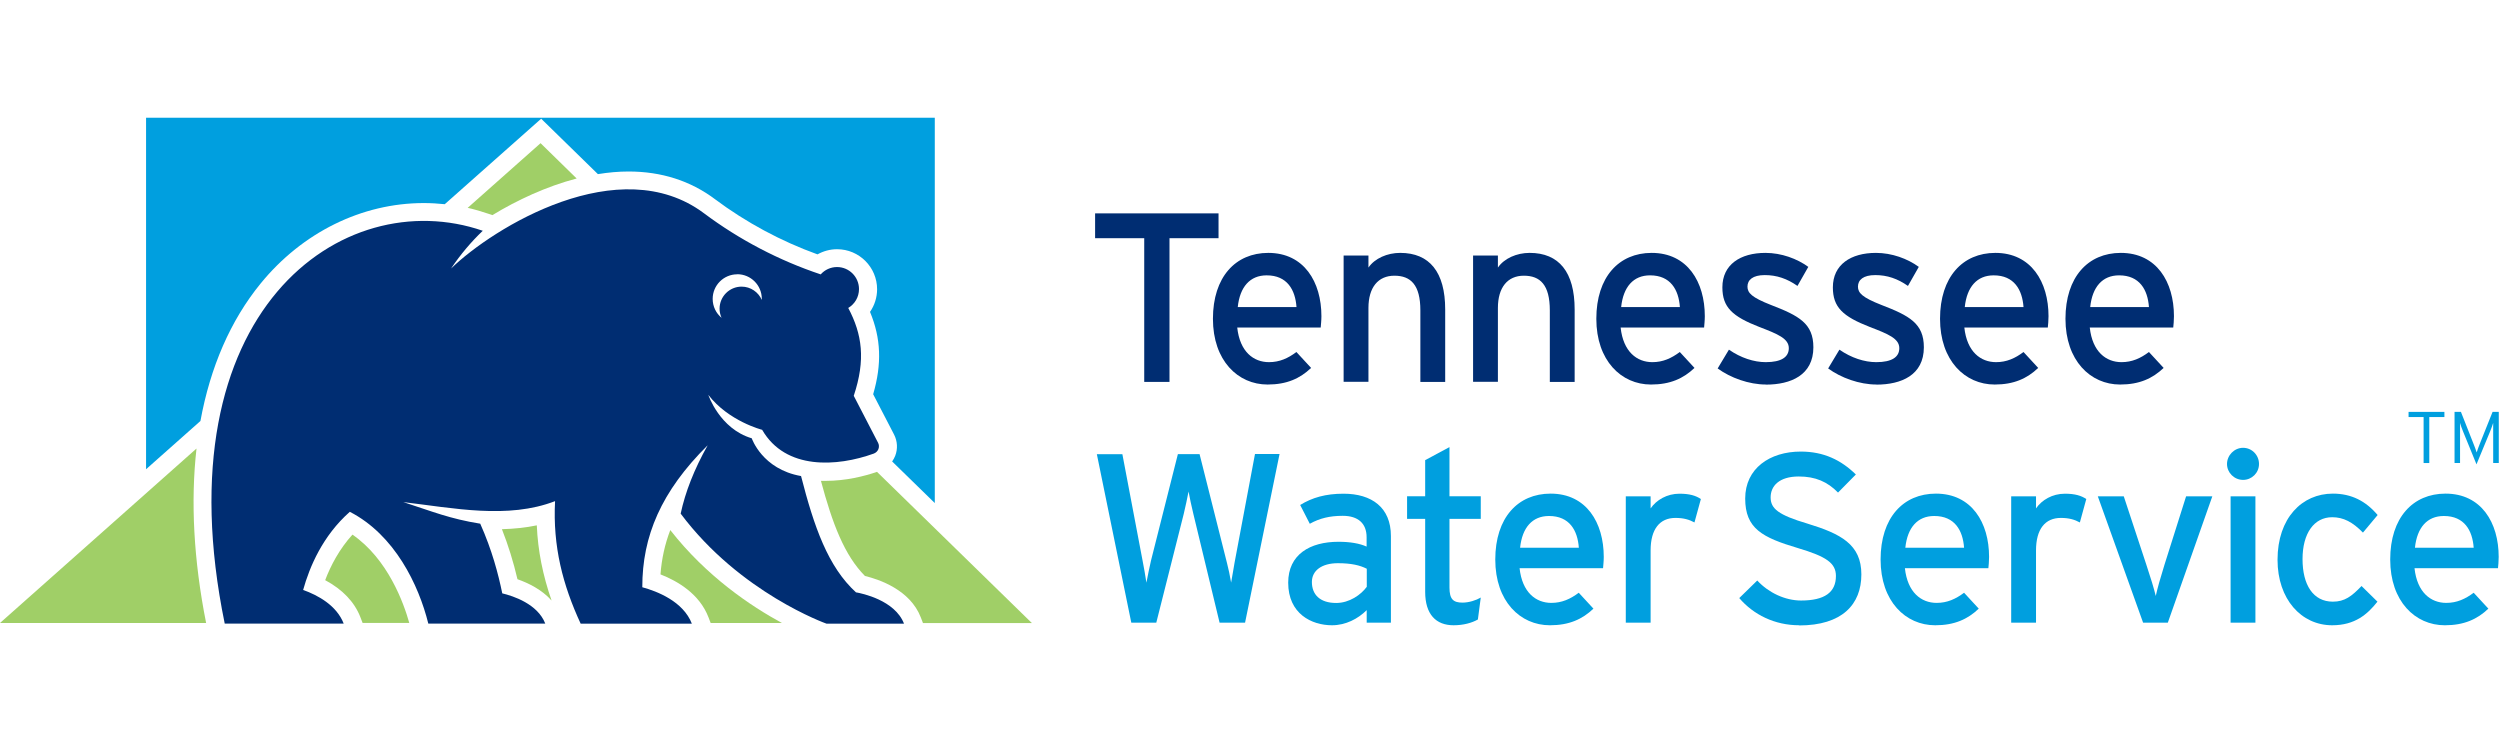
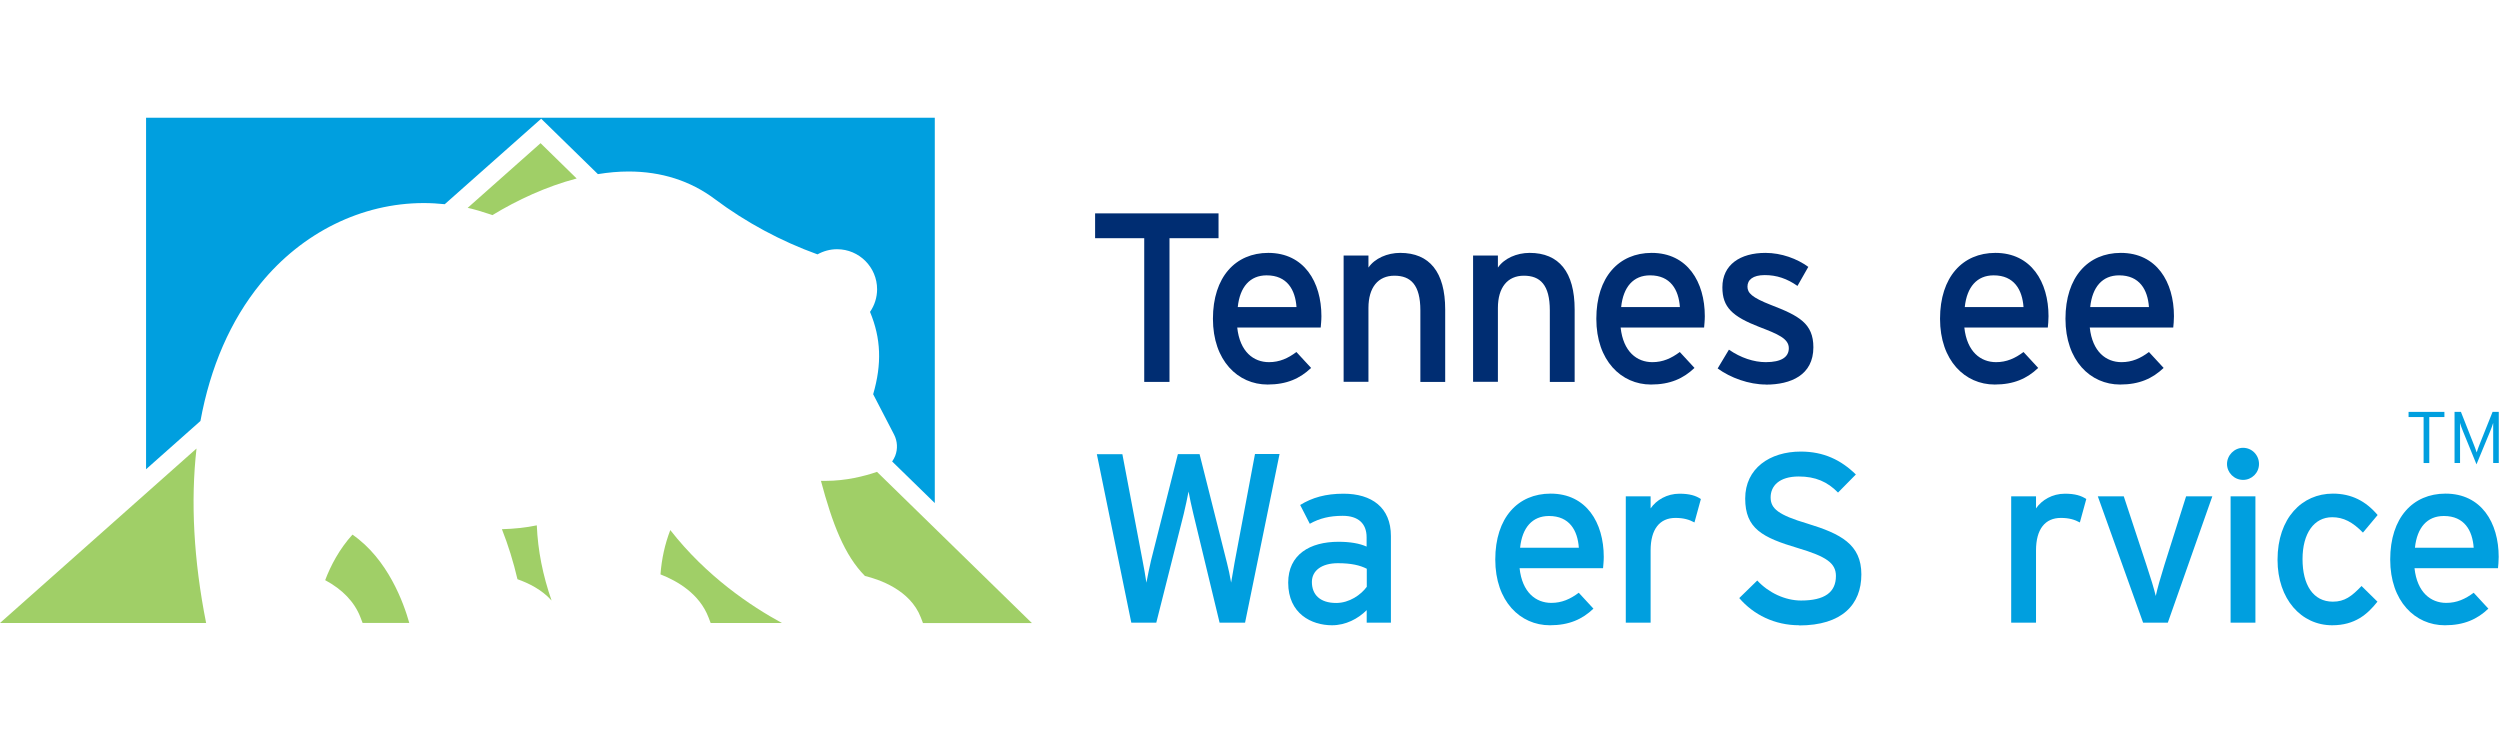
<svg xmlns="http://www.w3.org/2000/svg" viewBox="0 0 286 85">
  <defs>
    <style>.e{fill:#009fdf;}.f{fill:#a0cf67;}.g{fill:#002d72;}</style>
  </defs>
  <g id="a" />
  <g id="b" />
  <g id="c">
    <g id="d">
      <path class="g" d="M133.79,27.25v16.44h-2.89V27.25h-5.62v-2.84h14.12v2.84h-5.62Z" />
      <path class="g" d="M151.09,37.47h-9.55c.3,2.78,1.87,3.96,3.63,3.96,1.21,0,2.18-.44,3.14-1.16l1.68,1.82c-1.27,1.21-2.78,1.9-4.98,1.9-3.39,0-6.25-2.73-6.25-7.52s2.59-7.54,6.33-7.54c4.1,0,6.08,3.33,6.08,7.24,0,.52-.06,.99-.08,1.29Zm-6.19-5.97c-1.9,0-3.06,1.32-3.3,3.63h6.72c-.14-1.98-1.07-3.63-3.41-3.63Z" />
      <path class="g" d="M162.49,43.69v-8.18c0-2.92-1.1-3.97-2.97-3.97s-2.97,1.35-2.97,3.69v8.45h-2.84v-14.45h2.84v1.38c.72-1.05,2.15-1.68,3.63-1.68,3.36,0,5.15,2.2,5.15,6.47v8.29h-2.84Z" />
      <path class="g" d="M177.3,43.69v-8.18c0-2.92-1.1-3.97-2.97-3.97s-2.97,1.35-2.97,3.69v8.45h-2.84v-14.45h2.84v1.38c.72-1.05,2.15-1.68,3.63-1.68,3.36,0,5.15,2.2,5.15,6.47v8.29h-2.84Z" />
      <path class="g" d="M194.95,37.47h-9.55c.3,2.78,1.87,3.96,3.63,3.96,1.21,0,2.17-.44,3.14-1.16l1.68,1.82c-1.27,1.21-2.78,1.9-4.98,1.9-3.39,0-6.25-2.73-6.25-7.52s2.59-7.54,6.33-7.54c4.1,0,6.08,3.33,6.08,7.24,0,.52-.06,.99-.08,1.29Zm-6.19-5.97c-1.9,0-3.06,1.32-3.3,3.63h6.72c-.14-1.98-1.07-3.63-3.41-3.63Z" />
      <path class="g" d="M202.03,43.99c-1.95,0-4.07-.77-5.53-1.84l1.29-2.15c1.35,.94,2.86,1.43,4.21,1.43,1.79,0,2.64-.58,2.64-1.6,0-1.1-1.27-1.62-3.36-2.42-3.11-1.21-4.24-2.26-4.24-4.54,0-2.59,2.04-3.94,4.93-3.94,1.82,0,3.61,.66,4.9,1.6l-1.24,2.18c-1.18-.83-2.37-1.24-3.74-1.24s-1.98,.55-1.98,1.32c0,.72,.5,1.24,2.67,2.09,3.22,1.24,4.87,2.12,4.87,4.85,0,3.19-2.59,4.27-5.42,4.27Z" />
-       <path class="g" d="M214.67,43.99c-1.95,0-4.07-.77-5.53-1.84l1.29-2.15c1.35,.94,2.86,1.43,4.21,1.43,1.79,0,2.64-.58,2.64-1.6,0-1.1-1.27-1.62-3.36-2.42-3.11-1.21-4.24-2.26-4.24-4.54,0-2.59,2.04-3.94,4.93-3.94,1.82,0,3.61,.66,4.9,1.6l-1.24,2.18c-1.18-.83-2.37-1.24-3.74-1.24s-1.98,.55-1.98,1.32c0,.72,.5,1.24,2.67,2.09,3.22,1.24,4.87,2.12,4.87,4.85,0,3.19-2.59,4.27-5.42,4.27Z" />
      <path class="g" d="M234.27,37.47h-9.55c.3,2.78,1.87,3.96,3.63,3.96,1.21,0,2.18-.44,3.14-1.16l1.68,1.82c-1.27,1.21-2.78,1.9-4.98,1.9-3.39,0-6.25-2.73-6.25-7.52s2.59-7.54,6.33-7.54c4.1,0,6.08,3.33,6.08,7.24,0,.52-.05,.99-.08,1.29Zm-6.2-5.97c-1.9,0-3.06,1.32-3.3,3.63h6.72c-.14-1.98-1.07-3.63-3.41-3.63Z" />
      <path class="g" d="M248.62,37.47h-9.55c.3,2.78,1.87,3.96,3.63,3.96,1.21,0,2.18-.44,3.14-1.16l1.68,1.82c-1.27,1.21-2.78,1.9-4.98,1.9-3.39,0-6.25-2.73-6.25-7.52s2.59-7.54,6.33-7.54c4.1,0,6.08,3.33,6.08,7.24,0,.52-.05,.99-.08,1.29Zm-6.2-5.97c-1.9,0-3.06,1.32-3.3,3.63h6.72c-.14-1.98-1.07-3.63-3.41-3.63Z" />
      <path class="e" d="M142.44,71.23h-2.92l-3-12.44c-.17-.66-.47-2.09-.55-2.56-.08,.47-.39,1.9-.55,2.56l-3.14,12.44h-2.86l-3.94-19.27h2.92l2.31,12.17c.11,.58,.36,1.9,.44,2.53,.11-.63,.39-1.93,.52-2.51l3.08-12.2h2.48l3.14,12.47c.14,.52,.36,1.54,.47,2.23,.14-.72,.3-1.79,.39-2.26l2.34-12.45h2.81l-3.94,19.27Z" />
      <path class="e" d="M156.35,71.23v-1.43c-.99,.99-2.4,1.73-3.97,1.73-2.34,0-5.01-1.32-5.01-4.87,0-3.22,2.48-4.68,5.75-4.68,1.35,0,2.42,.19,3.22,.55v-1.07c0-1.57-.96-2.45-2.73-2.45-1.49,0-2.64,.28-3.77,.91l-1.1-2.15c1.38-.85,2.92-1.29,4.96-1.29,3.22,0,5.42,1.57,5.42,4.84v9.91h-2.78Zm0-6.17c-.77-.39-1.76-.63-3.3-.63-1.82,0-2.97,.83-2.97,2.15,0,1.43,.91,2.4,2.78,2.4,1.51,0,2.84-.94,3.5-1.85v-2.06Z" />
-       <path class="e" d="M169.07,70.87c-.69,.39-1.65,.66-2.78,.66-2.01,0-3.25-1.24-3.25-3.83v-8.34h-2.07v-2.59h2.07v-4.13l2.78-1.49v5.62h3.58v2.59h-3.58v7.85c0,1.35,.44,1.73,1.49,1.73,.74,0,1.57-.27,2.09-.58l-.33,2.51Z" />
      <path class="e" d="M183.39,65h-9.55c.3,2.78,1.87,3.97,3.63,3.97,1.21,0,2.18-.44,3.14-1.16l1.68,1.82c-1.27,1.21-2.78,1.9-4.98,1.9-3.39,0-6.25-2.73-6.25-7.52s2.59-7.54,6.33-7.54c4.1,0,6.08,3.33,6.08,7.24,0,.52-.06,.99-.08,1.29Zm-6.19-5.97c-1.9,0-3.06,1.32-3.3,3.63h6.72c-.14-1.98-1.07-3.63-3.41-3.63Z" />
      <path class="e" d="M193.85,59.77c-.61-.33-1.24-.52-2.18-.52-1.79,0-2.84,1.27-2.84,3.72v8.26h-2.84v-14.45h2.84v1.38c.66-.96,1.87-1.68,3.3-1.68,1.16,0,1.87,.22,2.45,.61l-.74,2.7Z" />
      <path class="e" d="M205.83,71.53c-2.81,0-5.23-1.21-6.86-3.11l2.06-2.01c1.29,1.4,3.19,2.29,5.01,2.29,2.7,0,3.99-.94,3.99-2.81,0-1.49-1.13-2.23-4.35-3.19-4.07-1.21-6.03-2.23-6.03-5.67s2.81-5.37,6.36-5.37c2.62,0,4.6,.96,6.3,2.62l-2.04,2.07c-1.21-1.24-2.59-1.84-4.49-1.84-2.26,0-3.22,1.1-3.22,2.39s.88,2.01,4.21,3c3.8,1.16,6.17,2.37,6.17,5.81s-2.2,5.84-7.13,5.84Z" />
-       <path class="e" d="M227.47,65h-9.55c.3,2.78,1.87,3.97,3.63,3.97,1.21,0,2.18-.44,3.14-1.16l1.68,1.82c-1.27,1.21-2.78,1.9-4.98,1.9-3.39,0-6.25-2.73-6.25-7.52s2.59-7.54,6.33-7.54c4.1,0,6.08,3.33,6.08,7.24,0,.52-.05,.99-.08,1.29Zm-6.2-5.97c-1.9,0-3.06,1.32-3.3,3.63h6.72c-.14-1.98-1.07-3.63-3.41-3.63Z" />
      <path class="e" d="M237.94,59.77c-.61-.33-1.24-.52-2.18-.52-1.79,0-2.84,1.27-2.84,3.72v8.26h-2.84v-14.45h2.84v1.38c.66-.96,1.87-1.68,3.3-1.68,1.16,0,1.87,.22,2.45,.61l-.74,2.7Z" />
      <path class="e" d="M248.01,71.23h-2.84l-5.18-14.45h2.97l2.59,7.85c.47,1.4,.88,2.75,1.07,3.55,.17-.8,.55-2.15,.99-3.55l2.48-7.85h3l-5.09,14.45Z" />
      <path class="e" d="M256.61,54.9c-1.02,0-1.84-.83-1.84-1.82s.83-1.85,1.84-1.85,1.82,.83,1.82,1.85-.83,1.82-1.82,1.82Zm-1.43,16.33v-14.45h2.84v14.45h-2.84Z" />
      <path class="e" d="M270.32,60.93c-1.18-1.21-2.23-1.76-3.52-1.76-2.07,0-3.39,1.84-3.39,4.79s1.21,4.87,3.47,4.87c1.35,0,2.15-.61,3.28-1.79l1.82,1.79c-1.13,1.43-2.56,2.7-5.18,2.7-3.52,0-6.25-2.97-6.25-7.49,0-4.79,2.81-7.57,6.33-7.57,2.12,0,3.77,.85,5.12,2.45l-1.68,2.01Z" />
      <path class="e" d="M285.77,65h-9.55c.3,2.78,1.87,3.97,3.63,3.97,1.21,0,2.18-.44,3.14-1.16l1.68,1.82c-1.27,1.21-2.78,1.9-4.98,1.9-3.39,0-6.25-2.73-6.25-7.52s2.59-7.54,6.33-7.54c4.1,0,6.08,3.33,6.08,7.24,0,.52-.05,.99-.08,1.29Zm-6.2-5.97c-1.9,0-3.06,1.32-3.3,3.63h6.72c-.14-1.98-1.07-3.63-3.41-3.63Z" />
      <path class="e" d="M16.71,13.47V53.68l6.22-5.52c1.13-6.17,3.43-11.49,6.88-15.72,4.77-5.85,11.58-9.21,18.68-9.21,.8,0,1.6,.05,2.39,.13l11.03-9.78,6.49,6.34c1.17-.19,2.34-.3,3.51-.3,3.75,0,7.07,1.06,9.86,3.15,3.55,2.66,7.59,4.83,11.75,6.33,.68-.38,1.45-.59,2.24-.59,2.53,0,4.58,2.06,4.58,4.58,0,.93-.29,1.84-.81,2.59,1.26,3.03,1.37,5.95,.36,9.42l2.39,4.61c.39,.76,.44,1.65,.13,2.44-.09,.23-.21,.44-.35,.64l4.88,4.76V13.47H16.71Z" />
      <path class="f" d="M22.47,51.32L0,71.27H23.58c-1.43-7.2-1.78-13.92-1.1-19.94" />
      <path class="f" d="M56.33,24.61c2.83-1.72,6.17-3.28,9.64-4.19l-4.13-4.04-8.34,7.4c.81,.18,1.6,.41,2.39,.68l.44,.15Z" />
      <path class="f" d="M93.91,54.99c1.32,4.93,2.69,8.53,5.04,10.9,1.61,.39,5.17,1.58,6.39,4.74l.25,.65h12.46l-17.72-17.3c-1.46,.5-3.56,1.03-5.87,1.03-.18,0-.36,0-.53,0" />
      <path class="f" d="M40.32,61.16c-1.51,1.67-2.49,3.55-3.12,5.21,1.98,1.06,3.36,2.5,4.03,4.24l.25,.65h5.34c-.63-2.26-2.44-7.3-6.5-10.1" />
      <path class="f" d="M76.68,60.64c-.62,1.62-.99,3.3-1.12,5.07,2.02,.79,4.47,2.26,5.49,4.91l.25,.65h8.15c-3.55-1.93-8.62-5.32-12.77-10.63" />
      <path class="f" d="M59.19,66.26c1.28,.45,2.79,1.19,3.91,2.44-1.01-2.91-1.57-5.73-1.69-8.6-1.24,.26-2.56,.4-3.99,.44,.72,1.83,1.31,3.72,1.78,5.73" />
-       <path class="g" d="M97.94,67.78c-3.23-2.94-4.82-7.55-6.3-13.32-4.45-.78-5.64-4.32-5.64-4.32-3.68-1.09-4.97-4.97-4.97-4.97,2.33,3.03,6.16,4,6.16,4,2.68,4.64,8.59,4.23,12.77,2.72,.24-.09,.43-.27,.53-.51,.09-.24,.08-.51-.04-.73l-2.78-5.37c1.38-4.14,.96-7.04-.63-10.05,.74-.44,1.23-1.24,1.23-2.16,0-1.39-1.13-2.52-2.51-2.52-.74,0-1.41,.32-1.87,.84-4.77-1.59-9.33-3.98-13.35-6.99-9.68-7.24-24.09,1.62-28.94,6.32,1.08-1.61,2.3-3.05,3.63-4.32-16-5.51-36.87,9.12-29.52,44.94h13.61c-.81-2.09-2.96-3.25-4.64-3.85,.74-2.66,2.24-6.2,5.34-8.94,5.13,2.64,7.88,8.35,8.98,12.79h13.38c-.87-2.25-3.67-3.16-4.92-3.46-.45-2.2-1.17-4.95-2.52-7.97-3.48-.56-5.43-1.38-8.8-2.47,5.73,.68,11.96,1.98,17.36-.11-.27,5.17,.88,9.59,2.93,14.02h12.72c-.99-2.56-3.99-3.71-5.67-4.17-.01-5.83,2.15-10.96,7.48-16.24-1.55,2.76-2.56,5.34-3.09,7.82,6.8,9.09,16.69,12.59,16.69,12.59h8.86c-1.04-2.7-4.85-3.47-5.46-3.58Zm-13.6-36.41c1.55,0,2.81,1.26,2.81,2.81,0,.04,0,.09,0,.13-.39-.89-1.28-1.52-2.31-1.52-1.39,0-2.52,1.13-2.52,2.52,0,.37,.08,.73,.23,1.05-.63-.52-1.02-1.3-1.02-2.17,0-1.55,1.26-2.81,2.81-2.81Z" />
      <g>
        <path class="e" d="M277.91,47.71v5.26h-.65v-5.26h-1.72v-.59h4.1v.59h-1.72Z" />
        <path class="e" d="M285.22,52.97v-4.59c-.06,.23-.23,.66-.35,.97l-1.56,3.77-1.54-3.77c-.13-.3-.28-.74-.34-.97v4.59h-.63v-5.85h.73l1.38,3.5c.14,.35,.35,.89,.42,1.14,.07-.25,.28-.79,.42-1.14l1.4-3.5h.71v5.85h-.63Z" />
      </g>
    </g>
  </g>
</svg>